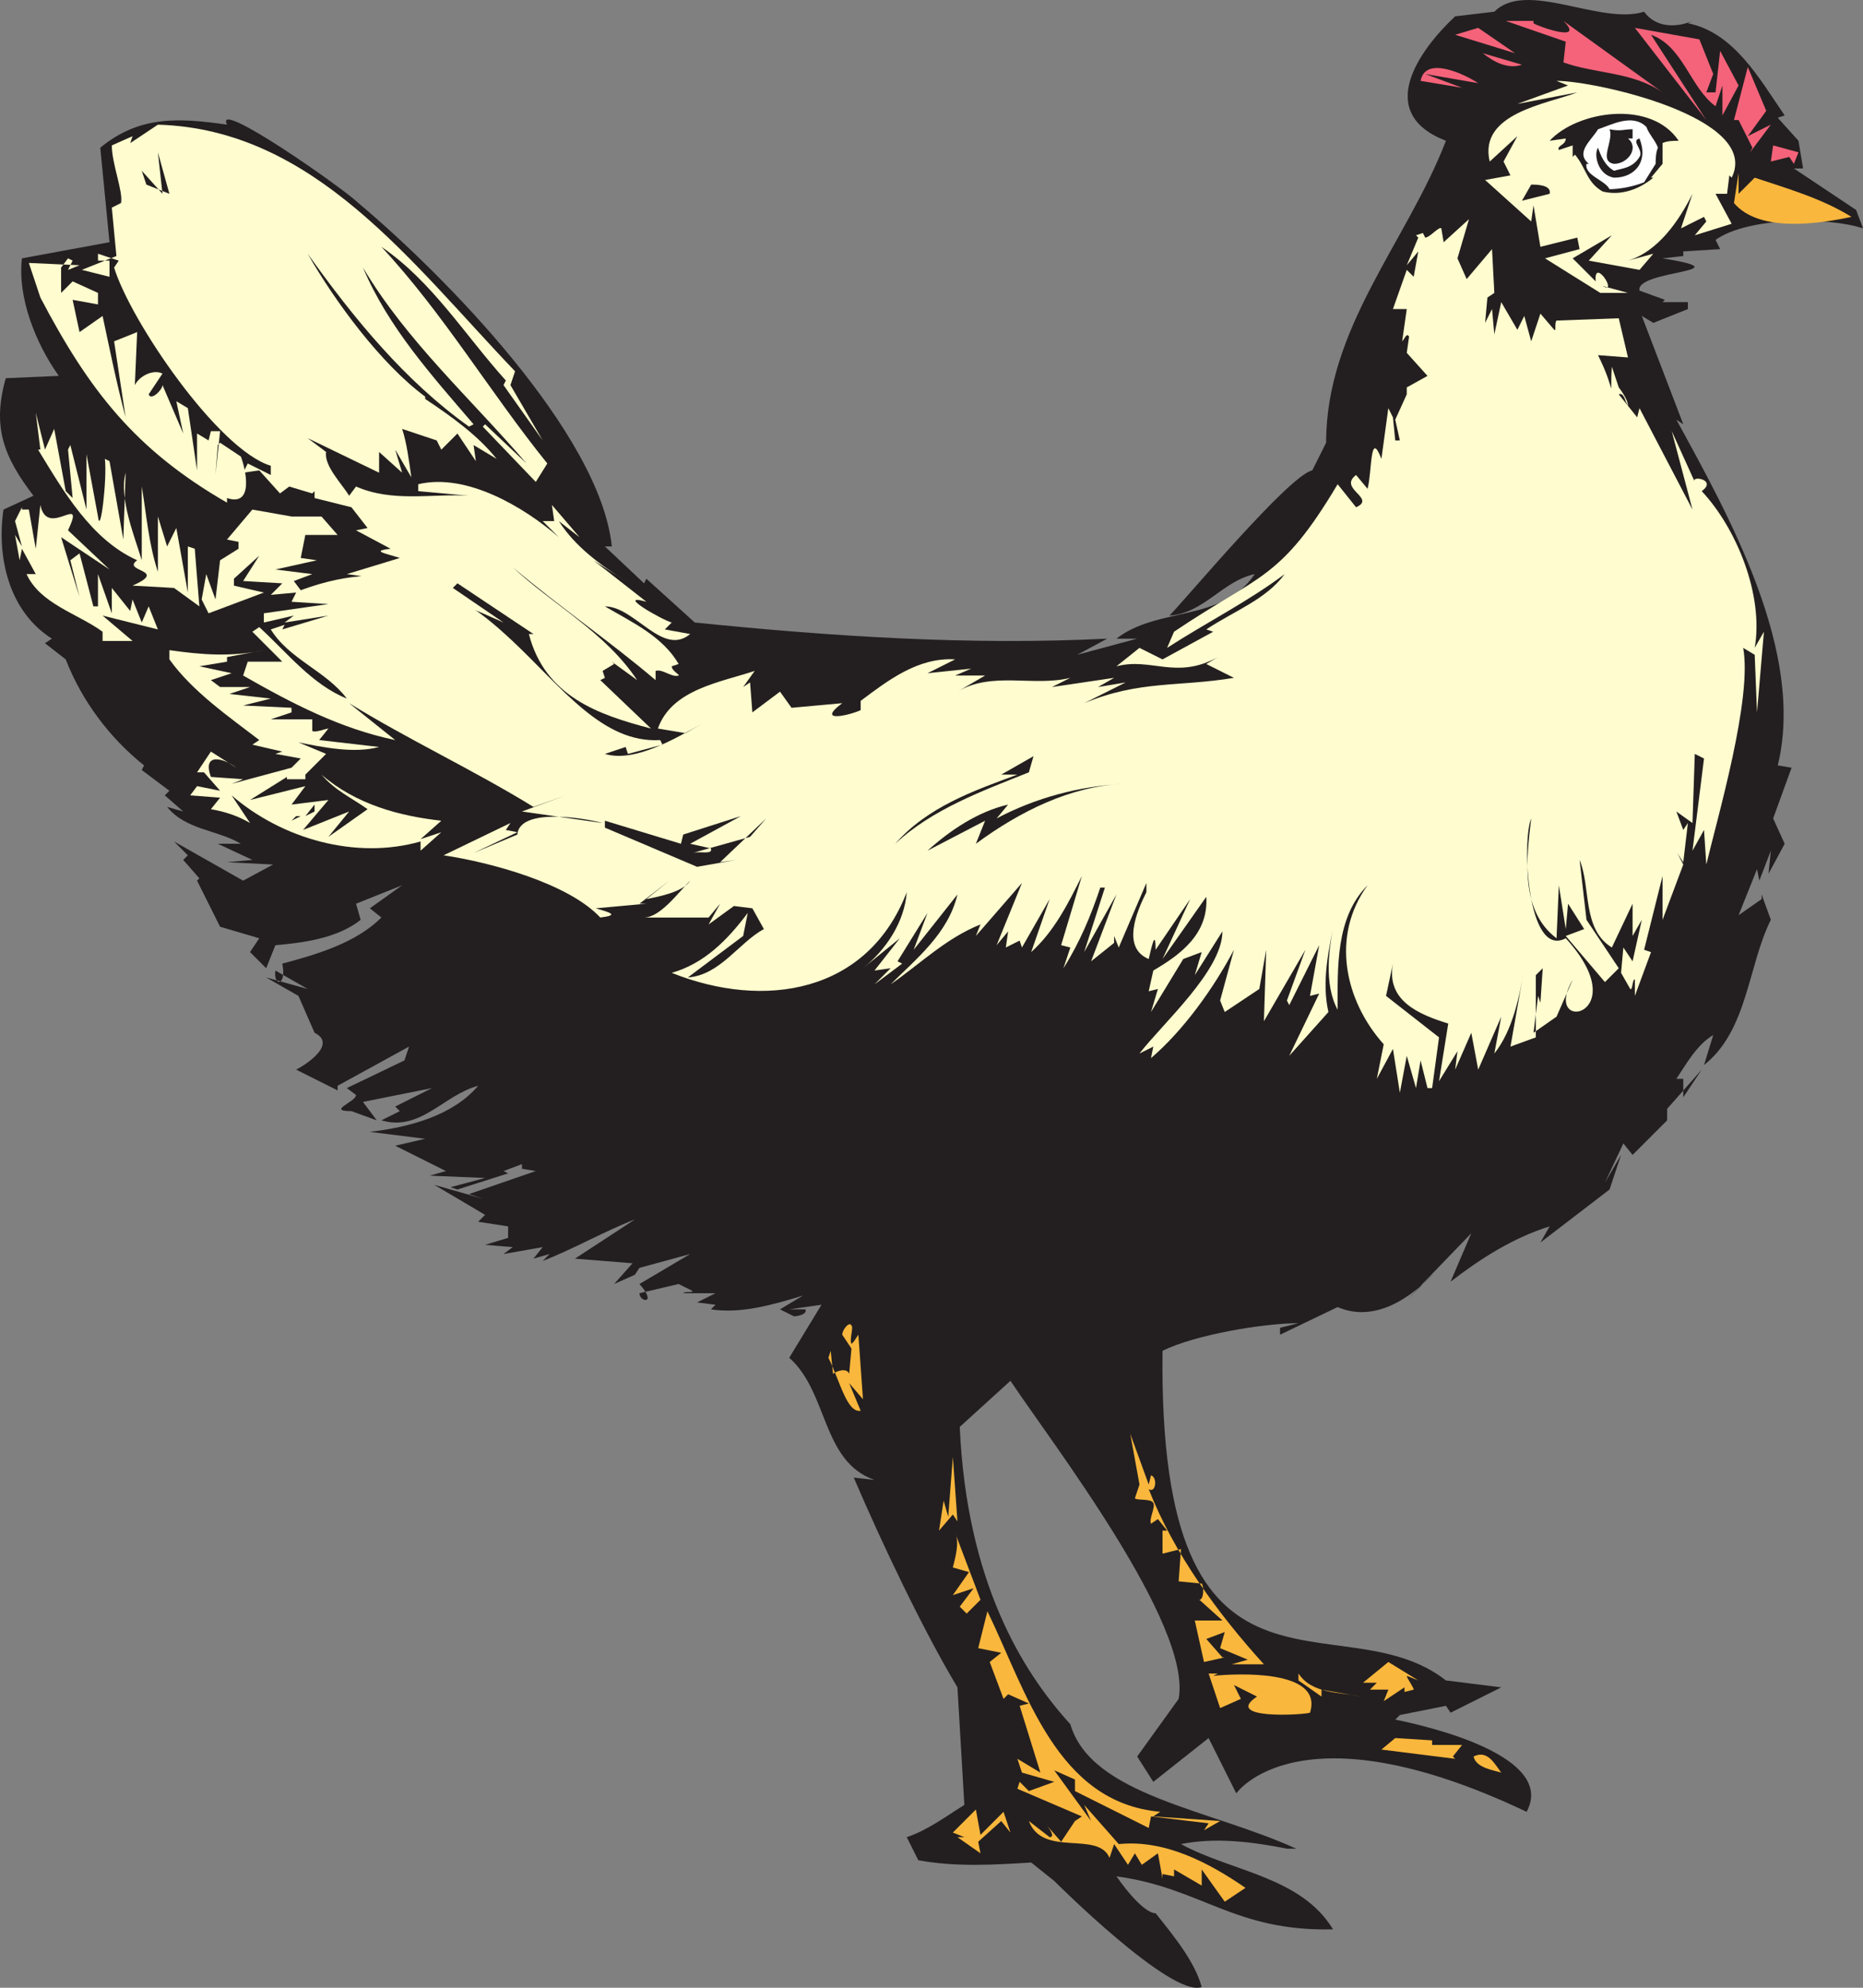
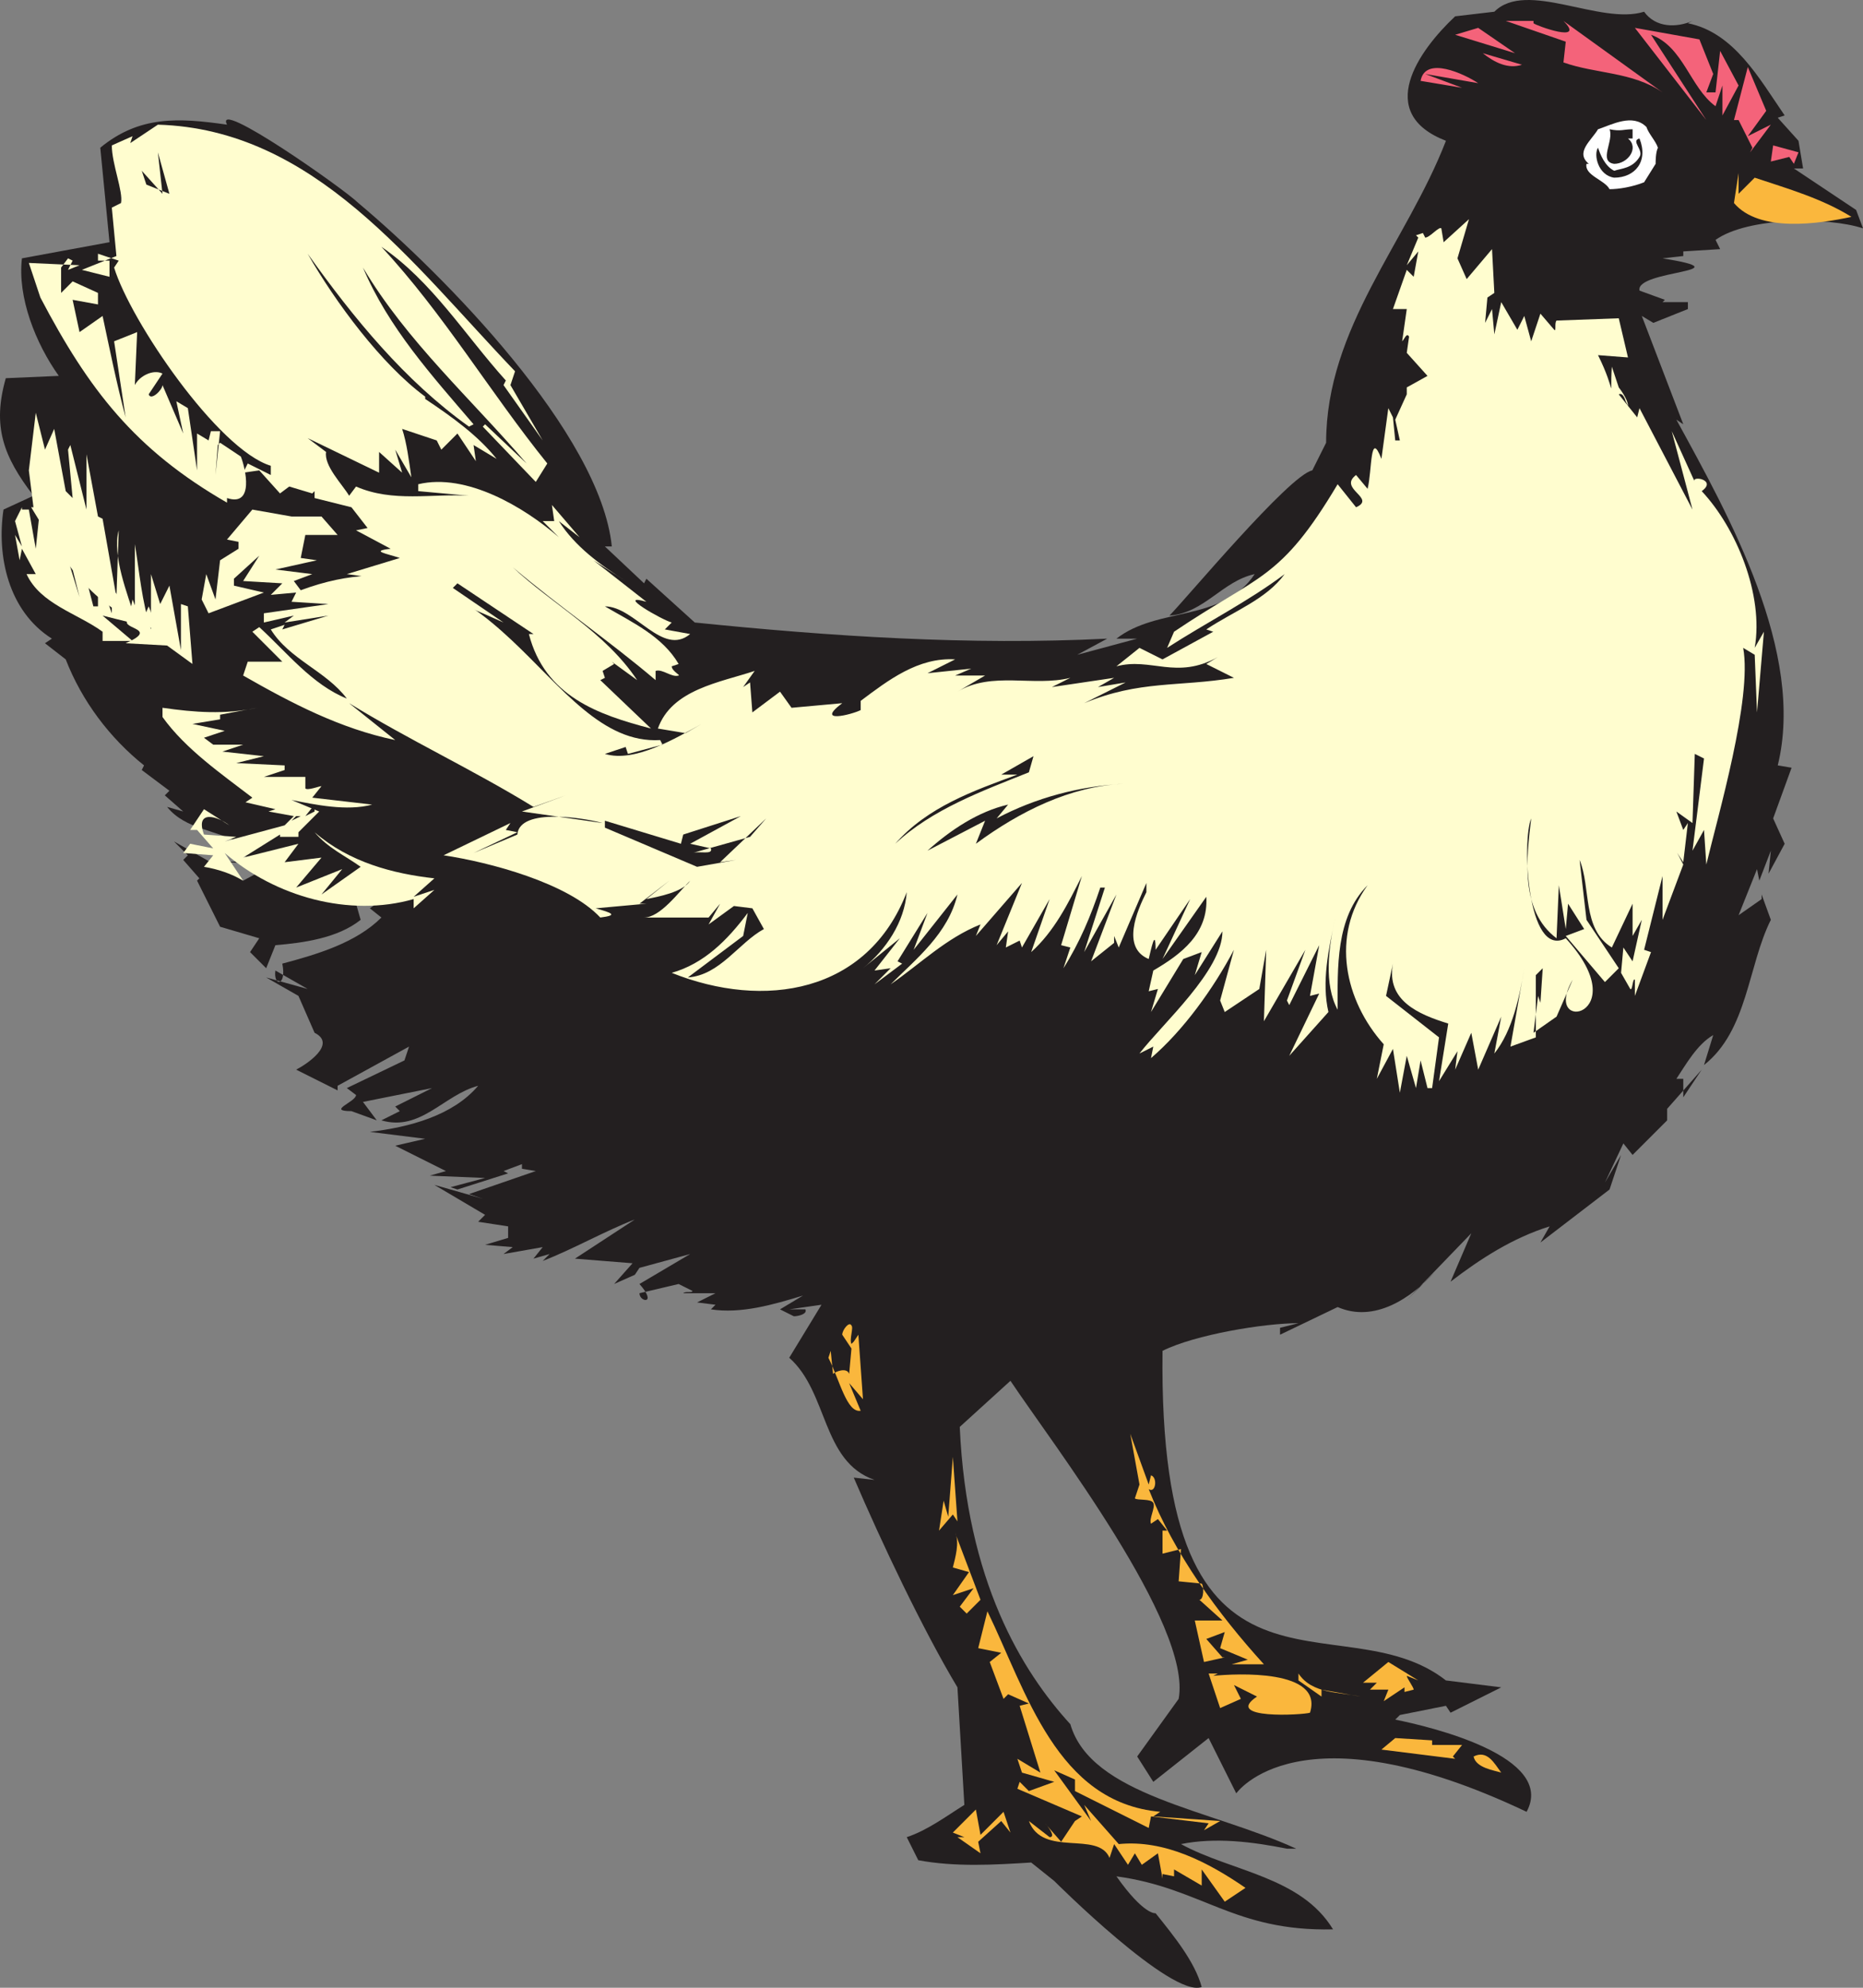
<svg xmlns="http://www.w3.org/2000/svg" width="606.389" height="646.823">
  <rect width="100%" height="100%" fill="#808080" stroke="none" />
  <path fill="#231f20" fill-rule="evenodd" d="m604.14 68.314-20.25-13.5h3l-1.5-9-6.75-7.5 2.25-.75c-8.25-12-16.5-27-31.5-30l1.5-.75c-5.25 2.25-12 2.25-15.75-3-14.25 4.5-38.25-10.5-48.75 0l-12.75 1.5c-12 11.25-26.25 31.5-3 40.5-12.75 33-39 60.75-39 98.25l-4.5 9c-7.5 1.5-41.25 42-46.5 47.25 11.25-.75 17.25-11.25 27.75-13.5-10.5 15.75-31.5 10.5-45 21h6.75l-19.5 5.25 9.75-5.25c-45 2.25-90-.75-134.25-5.25l-15.75-14.25-.75 1.5-12.75-12h2.25c-3.75-36.75-54.75-88.5-82.5-111.75-4.5-4.5-47.25-34.5-42.75-25.5-15.75-2.25-28.5-3-41.25 7.5l3 30.75-28.5 5.25c-1.5 12.75 4.5 27.75 12 38.25l-17.25.75c-4.5 15.75-.75 25.5 9 38.25l-9.75 4.5c-2.25 15 1.5 33 15.75 42l-2.25 1.5 6.75 5.25c5.25 13.5 14.25 25.5 25.5 34.5l-.75 1.5 9 6.75-1.5 1.5 6 5.25-5.25-1.5c6 7.5 16.5 7.5 24 12h-7.5l11.25 5.25-8.25.75 15 .75-9.75 5.25-22.5-12.75 4.5 4.5-1.5 1.5 5.25 6-.75.75 7.5 15 12.75 3.75-3 4.5 5.25 5.25 3-7.5c9-.75 20.25-2.25 27.75-8.25l-1.5-5.25 15-6-10.5 7.5 3.75 3c-8.25 8.25-21 12-32.25 15 1.5 7.5-3 7.5-2.25 2.25l10.5 6-13.5-3.75 10.5 6 5.25 12c7.5 3.75-3 10.5-6 12l13.5 6.75v-1.5l23.25-12.75-1.5 4.5-18.75 9 3 2.25c0 2.25-9.75 5.25-1.5 5.25l8.25 3-4.5-6 22.5-4.5-12 6 1.5 1.5-6 3c12.75 3.75 20.25-8.25 31.5-11.25-8.25 9.75-22.5 13.5-35.25 15l18 2.25-9.75 2.25 16.5 8.25-5.25 1.5 18 .75-11.25 3 2.25.75 16.5-5.25-1.5-.75 6-2.25v1.5l4.5.75-21.75 7.5 4.5 1.5-15.75-4.5 16.5 9.75-2.25 2.25 9.75 1.5v3.75l-7.5 2.25 9 .75-3 2.25 12.75-2.25-3 3.75 5.25-1.5-2.25 2.25c9.75-3.75 20.25-9.75 30-13.5l-19.5 12.75 18.75 1.5-6 6.75 6.75-3 1.5-2.25 16.5-4.5-16.5 9.75c6 6.75 0 6 0 3l12.75-3 4.5 2.25c0 .75-2.25 0-3 .75h10.5l-6 3 6 .75-1.5 1.5c9.75 1.5 20.25-1.5 30-4.5l-7.5 4.5 4.5 2.25c1.5 0 4.5-.75 3.75-2.25h-5.25l10.5-1.5-10.5 17.25c12.75 11.25 10.5 33.75 27.75 39.75l-6.75-.75c9 21 22.5 49.5 33.75 68.25l2.25 38.25c-6 3.75-12 8.25-18.75 10.5l3.75 7.5c12 2.25 24.75 1.5 36.75.75l7.5 6s38.25 38.25 48 34.5c-2.25-8.25-9-16.5-15-24 0 0-3.75.75-12.75-12 27.75 3.75 38.25 18 70.5 17.25-10.5-17.25-33-18.75-49.5-27.75 11.25-2.25 23.25-.75 34.5 1.5h3c-27.75-12.75-66.75-17.25-73.5-40.5-15.75-17.25-33.75-46.5-36-96.75l16.5-15c13.5 20.25 59.25 79.5 54.75 103.5l-13.5 18.75 5.25 8.25 18-14.25 9 18s20.25-29.25 94.5 6c9.75-18-31.5-27.75-42.75-30l1.5-1.5 15-3 1.5 2.25 16.5-8.25-18-2.25c-34.5-27-93.75 18-92.25-107.25 10.5-5.25 33-9 44.25-9l-6 1.5v2.25l18.75-9c12 5.25 24-3 31.5-11.25l-9 9 21-21.75-6.75 15.75c9.75-7.5 20.25-14.25 32.25-18l-3 5.25 22.5-17.25 3.75-11.25-5.25 9 6-12.75 3 3.75 11.25-11.25v-3.75l11.25-12.75-6 9v-6h-2.25c3-4.5 6.75-11.25 12-14.25l-3 9.75c14.25-11.25 14.25-32.25 21.75-47.25l-3-8.25v1.5l-7.5 5.25 6-15 .75 3.75 3.75-9.75-.75 7.5 5.25-9.75-3.75-8.25 6-16.5-4.5-.75c9-36.75-15.75-81-33-112.5l2.25 1.5-13.5-35.25 3.75 2.25 11.25-4.5v-2.25h-8.25l.75-.75-8.25-3c-1.5-6.75 35.25-6 7.5-10.5l6.75-.75v-1.5l12-.75-1.5-3c10.5-7.5 36.75-7.5 48-3.75l-2.25-6m-422.25 106.5.75.75-.75-.75" />
  <path fill="#231f20" fill-rule="evenodd" d="m78.39 123.064-1.5 2.25-11.25-12-.75 1.5-1.5-3.75c-1.5 0-3 3.75-3.75 3l-2.25-4.5c0-.75 1.5 1.5 2.25 1.5l.75-3-17.25-16.5 3 10.5v-5.25l7.5 15-.75-7.5 10.5 21-2.25-9.75 9 15-2.25-10.5 8.25 12.75v-6l8.25 13.5 1.5-4.5c2.25 5.25 4.5 13.5 9 17.25l-2.25-12.75 6 8.25.75-6.75c-8.25-4.5-12-15-21-18.75m61.5 12 1.5 3.75c-.75-1.5-.75-2.25-1.5-3.75m-76.5-87-1.5 1.5c14.25 24 42 43.5 51 69l-2.25-6.75 3-.75 6.75 15.75-3-10.5 2.25-1.5 10.5 21c-8.25-37.5-46.5-57-66.75-87.75m133.5 180.75-4.5-.75.75 2.25zm0 0" />
  <path fill="#231f20" fill-rule="evenodd" d="M130.14 137.314c-6.75-6.75-15-15-24.75-17.25l-3-7.5-5.25 1.5c0-11.25-9-18.75-16.5-26.25l-2.25-11.25-.75 4.5-6-4.5-3 8.25 12 8.25-5.25 6h7.5l-2.25 1.5 3.75 1.5 4.5 13.5-6.75-4.5c3.75 9 12.75 15.75 18 21.75l-3.75-13.5c6 8.25 10.5 16.5 15.75 24.75-6-8.25-6.75-18.75-13.5-26.25 7.5 7.5 12 15.75 18 24.75l-.75-9.75 10.5 11.25c2.25-.75 4.5-4.5 3.75-6.75" />
  <path fill="#231f20" fill-rule="evenodd" d="m70.14 86.314-3 4.5-1.5-13.5 1.5 1.5-7.5-15.75c.75 0 5.25 4.5 5.25 2.25l-7.5-15.75v9.75l2.25.75c.75 2.25-2.25 3.75-3.75 5.25h-.75l9 21v3.75l-4.5-6.75-.75.75-18.75-15 3.75 9.75v-5.25l3 6.75-.75 2.25 3.75-3.75c4.5 10.5 9.75 20.25 16.5 28.5l-9.75-20.25c10.5 6.75 11.25 21 18.75 30l-3.75-11.25 2.25-.75 11.25 20.25-7.5-16.5 3-3.75-6.75-2.25c2.25-4.5-2.25-12.75-3.75-16.5" />
  <path fill="#231f20" fill-rule="evenodd" d="M74.64 99.814s.75 0 .75-.75c-.75 0-.75.75-.75.75m81 90.75-3.75-.75c.75.75 3 1.5 3.75.75m-7.5-1.5.75.75.75-.75zm1.5 0 2.25.75c-.75-.75-1.5-.75-2.25-.75m37.5 220.5-2.25.75 2.25-.75m-95.25-252 2.25.75c-.75-.75-1.5-1.5-2.25-.75m-33-79.5c0-.75.75-1.5.75-2.25-.75.75-1.5 1.5-.75 2.25m252 141.75-4.5.75c1.5 0 3 0 4.5-.75m186 97.5h1.5v-5.25h-1.5v5.25m-22.5 24.75c0-2.25.75-3.75.75-6-.75 1.5-.75 3.75-.75 6m-93.75-8.25 2.25 1.5.75-1.5zm188.25-300 .75-6c-.75 1.5-1.5 3.75-.75 6m0 175.5h-2.25c.75.75 1.5 0 2.25 0m-37.5 103.5-.75 2.25c.75-.75.75-1.5.75-2.25m-61.5-234-1.5 3.75c.75-1.5.75-2.25 1.5-3.75m71.25 85.5 2.25-6.75 3 8.25c0-10.5-4.5-20.25-9-30l3.75 28.5m-58.5-78.75c-.75 1.5-1.5 3.75-1.5 5.25l1.5-5.25m63.75 80.25c-.75.75-.75 2.25-.75 3.75.75-1.5.75-3 .75-3.75m-63.75-80.25.75-.75-.75.75m-24.75 12h3c-1.5-1.5-1.5-4.5-.75-6.75-2.25 1.5-2.25 4.5-2.25 6.75m6.75-3.75c.75-3.75 2.25-7.5 3.75-11.25-3 3-5.25 7.5-3.75 11.25m-3 15.75c3 0-1.5-1.5 0-3.75l-1.5 1.5 1.5 2.25m-3 0 1.5-2.25c-.75.75-1.5.75-1.5 2.25" />
  <path fill="#fffdcf" fill-rule="evenodd" d="m550.89 165.814-6.75-25.5 7.5 16.5c-1.5-2.25 7.5-.75 2.25 3 11.25 12 20.25 33.75 17.25 51l3-5.25-2.25 26.25-.75-18.75-3.75-2.25c3 16.5-8.25 54.75-12 70.5l-.75-11.25-3.75 6.75 3.75-30-3-1.5-.75 22.5-5.25-3.75 2.25 6 1.5-2.25-1.5 12.75c-3-4.5-2.25-3.75 0 .75l-6.75 18v-14.25l-6 24 2.25.75-5.25 14.25v-5.25c-.75-.75-.75 3.75-1.5 3l-3-5.25.75-8.25 3 4.5 3-13.5-3 5.25v-10.5l-6.75 14.25c-9.75-6-6.75-19.5-10.5-28.5l2.25 19.5 10.5 15.75-4.5 4.5-12.75-15 6-2.25-5.25-8.25-.75 8.25-2.25-14.25-.75 17.25c-12-9-9.75-26.25-8.25-39-3 6.75-1.5 45.75 11.25 39 23.25 25.5-8.25 31.5 2.25 13.5l-5.25 12-7.5 5.25 1.5-12 .75 2.25.75-11.25-2.25 2.25v20.25l-8.25 3 4.5-25.5c-1.5 9-3.75 20.25-9.75 27.75l2.25-12-7.5 17.25-2.25-12-5.25 12 .75-6-6 9.75 3-18.75c-9.75-3-20.25-7.5-18-19.5l-2.25 10.5 17.25 13.5-2.25 16.5h-1.5l-2.25-9-1.5 9-3-10.5-2.25 12-2.25-14.25-5.25 9.75 2.25-11.25c-12.75-14.25-17.25-35.25-5.25-51.75-10.5 10.5-9.75 27-9.75 40.5-4.5-8.25-3-20.25-.75-30-2.25 10.5-4.5 21-2.25 30.75l-12.75 14.25 9.75-20.25-3 .75 3-16.5-9.75 19.5-.75-1.5 6-16.5-13.5 23.25.75-23.25-2.25 12.75-11.25 7.5-1.5-3.75 4.5-16.5c-6.75 12.75-16.5 26.25-27 35.25l.75-3.75-4.5 2.25c7.5-9.75 27-27 27-39.75l-9 14.25 2.25-7.5-6 2.25-10.5 17.25 2.25-7.5-3 .75 1.5-6.75c9-5.25 18-12 17.25-24l-14.25 20.25 9-19.5-11.25 16.5c0-7.5-1.5 0-2.25 3-9-3.75-3.75-15.75-.75-21.75v-3l-9 21-1.5-3.75v2.25l-7.5 6 8.25-21.75-10.5 18.75 6.75-21h-1.5c-3 9-6.75 18-12 26.25l2.25-6.75-3-.75 6.75-22.5c-4.5 9-9 18-16.5 24.75l6-17.25-9 15.75-.75-2.25-4.5 2.25.75-5.25-3.75 4.5 8.25-20.25-15 17.25 1.5-3.75c-11.25 4.5-19.5 12.75-29.25 19.5 8.25-8.25 18.75-16.5 21.75-29.25l-14.25 18 4.5-12-9.75 15.75 1.5.75-9 6.75 5.25-5.25-5.25.75 8.25-10.5-12 9.75c7.5-6 13.5-15 14.25-24.75-12.75 33-46.5 38.25-76.5 26.25 10.5-3 18-10.5 24.75-19.5l-1.5 7.5-18 13.5c10.5-.75 16.5-11.25 24.75-15.75l-3.75-6.75-6-.75-8.25 6 3.75-6.75-3.75 4.5h-21c5.25 0 11.25-8.25 15-12-2.25 3.75-10.5 5.25-14.25 6l7.5-6-9.75 7.5h2.25l-16.5 1.5c5.25 1.5 7.5 2.25 1.5 3-10.5-11.25-36-18-51-20.25l21.75-10.5-1.5 2.25 3.75.75-14.25 6.75 14.25-6c.75-9 22.5-5.25 27.75-3.75l-26.25-3.75 14.25-5.25-10.5 3.75c-19.5-12-40.5-21.75-60-33.75l15 12c-18-3.75-33.75-12-49.5-21l1.5-4.5h11.25l-9.75-9.75 2.25-1.5c9 8.25 17.25 18.75 28.5 23.25-6.75-9-18.75-12.75-24.75-22.5l4.5-1.5-.75 1.5 15-4.5-14.25 2.25 3-2.25-9.75 2.25v-3l21-3-12-.75 1.5-3-8.25.75 3.75-3.75-12.75-.75 5.25-8.25-8.25 7.5v2.25l9.75 2.25-18 6.75-2.25-4.5 1.5-8.25 3 8.25 1.5-12.75 6-3.75v-2.25l-3.75-.75 8.25-9.75 12.75 2.25h9.75l5.25 6h-10.5l-1.5 7.5 5.25.75-13.5 3 12 1.5-6 2.25 2.25 3c64.5-24 79.5 51 117 48.75l.75 1.5-11.25 3-.75-2.25-6.75 2.25c9.75 3 23.25-5.25 31.5-9.75l-5.25 3-9-1.5c4.5-12.75 20.25-15 31.5-18.75l-3.75 5.25 2.25-1.5.75 9.75 9-6.75 3.75 5.25 16.5-1.5c-9 6.75 3 3.75 6 2.25v-3c9-6.75 18.75-14.25 30.75-13.5l-9 4.5 14.25-1.5-5.25 2.25h9.75l-9 5.25c11.25-6.75 24.75-1.5 36.75-4.5l-6 3 20.25-3-5.25 3 9-1.5-13.5 6.75c18-7.5 30.75-5.25 48.75-8.25l-9-4.5 3.75-2.25c-13.5 7.5-21.75 0-33 3l7.5-6 7.5 3.75 16.5-9-2.25-.75c9-6 19.5-9.75 25.5-18-12 9-25.5 15.75-38.25 24l2.25-5.25c27.75-18.75 34.5-16.5 53.25-48l6 7.5c6.75-3-6-6 0-10.5l3.75 4.5c1.5-6 .75-19.5 4.5-9.75l2.25-16.5 1.5 3 .75 7.5h1.5l-1.5-6.75 3.75-8.25v-2.25l6.75-3.75-6.75-7.5.75-5.25c-.75-1.5-1.5.75-2.25 1.5l1.5-10.5h-4.5l4.5-12.75 2.25 2.25 1.5-8.25-3.75 4.5 3.75-9-.75-.75 2.25-.75.75 1.5c1.5 0 4.5-3.75 5.25-3l.75 4.5 8.25-7.5-3.75 12.75 3 6.75 8.25-9.75.75 14.25-2.25 1.5-.75 8.25 2.25-4.5.75 8.25 2.25-10.5 5.25 9 2.25-4.5 2.25 8.25 3-9 4.5 5.25c.75.75 0-2.25.75-3l20.25-.75 3 12.75-9.75-.75c6 12 3.75 15 4.5 3.75l2.25 6.75s3 3.75 3 6l-.75-1.5s-.75-3-2.25-2.25l6 7.5.75-3 17.25 33" />
  <path fill="#fffdcf" fill-rule="evenodd" d="m220.89 216.064-2.25.75c0 1.5 3 3 2.25 3-2.25.75-5.25-2.25-7.5-1.5v3c-15-12.75-31.5-24-46.5-36.75 12.75 12 30 21 40.5 36.75l-8.25-6 .75.75-3.75 2.25.75 2.25-1.5.75 16.5 15.75c-17.25-4.5-34.5-10.5-39.75-30.75h1.5l-24.75-16.5-1.5 1.5 16.5 11.25c-16.5-7.5-32.25-13.5-51-15.75l17.25-5.25c-4.5-1.5-9.75-2.25-3-3l-11.25-6 3.75-.75-5.25-6.75-12-3v-2.25l-.75.75-7.5-2.25-3 2.25-6.75-7.5-5.25.75 1.5-3 7.5 3.75v-3c-17.25-5.25-45.75-47.25-51-64.5l1.5-2.25-6.75-2.25v2.25h3.75v5.25l-9-2.25 11.25-4.5-1.5-15.75 3-1.5c.75-3.75-3-12.75-3-18.75l6.75-3-.75 2.25 9-6c51 1.5 82.5 45 116.25 80.25l-1.5 4.5 10.5 18-12.75-18 .75-1.5c-13.5-15-24-32.25-40.5-43.5 20.25 21.75 35.25 47.25 54 70.5l-3.75 6-17.25-18 .75-.75 13.5 12.75c-18-21-39-39.75-53.25-63.75 8.25 19.5 22.5 35.25 36 51l-1.5.75c-21-15-37.5-35.25-52.5-56.25 9 15.75 24 36 38.25 46.5v.75c9 6 17.25 12 23.25 19.5l-7.5-4.5.75 5.25-6-9-5.25 5.25-1.5-3-11.25-3.75c1.5 4.5 2.25 10.5 3 15.75l-5.25-9 2.25 7.5-7.5-6.75v6.75l-23.25-11.25 6 4.5c-.75 4.5 5.25 10.5 7.5 14.25l2.25-3c12 5.25 24.75 2.25 36.75 3l-16.5-1.5v-2.25c15.75-3.75 34.5 7.5 45.75 17.25l-5.25-5.25h3.75l-.75-5.25 9 10.5-6.75-5.25c5.25 8.25 13.5 14.25 21.75 19.5l-10.5-6.75 17.25 13.5c-10.5-3 5.25 6 8.25 6.75l-2.25 2.25 8.25 1.5c-9 7.5-18-9-27.75-9 9 5.25 18.75 9.75 24 18.75" />
  <path fill="#231f20" fill-rule="evenodd" d="m4.14 125.314 15-2.25 2.25 3.75h-2.25l1.5 1.5c-6-1.5-11.25-3-16.5-3" />
  <path fill="#fffdcf" fill-rule="evenodd" d="m33.39 200.314 9.75 8.25h-9.75v-3c-8.25-6-20.25-9-24.75-18.75h3l-4.5-8.25-.75 3.75-1.5-8.25 2.25 3.75-2.25-8.25 2.25-4.5v.75h2.25l2.25 12.75 1.5-14.25c2.25 11.25 15-4.5 9 8.25l13.5 12.75-15.75-10.5 6 19.5-3-12 3-2.25 4.5 17.25h1.5v-10.5l4.5 12.75v-8.25l6 7.5.75-3.75 3 7.5 2.25-5.25 3 7.5-18-4.5" />
  <path fill="#231f20" fill-rule="evenodd" d="m346.89 601.564 9.75 2.25c1.5 1.5.75 8.25 1.5 6 6.75 6 15 12 20.25 20.25l-12.75-2.25 2.25-6h-8.25c-3.75-2.25-5.25-7.5-6.75-11.25l-3.75-.75-4.5-6.75 2.25-1.5" />
  <path fill="#f4637a" fill-rule="evenodd" d="m568.89 21.814 6 14.25-6 8.25 7.5-3.75-6.75 9 .75-1.5-4.5-9h-1.5l4.5-17.25" />
  <path fill="#fab73d" fill-rule="evenodd" d="m564.39 66.064 1.5-9.75v6.75l5.25-5.25c11.25 3.75 21.75 6.75 31.5 12.75-10.5 2.25-30 5.25-38.25-4.5" />
  <path fill="#f4637a" fill-rule="evenodd" d="M499.14 6.814v.75c.75.75 17.25 6.75 9.75-.75l32.25 23.25c-9.75-6.75-21.75-6-32.25-9.75l.75-6.75-19.5-6.75h9m54 6 4.5 11.25-2.25 6h3l1.5-13.5 6 11.25-5.25 9.75v-9.75l-2.25 6.75c-8.25-6-10.5-19.5-21-23.25l18 27.75-23.25-30 21 3.75m-79.5-1.5 7.5-2.25 12 8.25zm21.75 9.75c-4.5 1.5-9-.75-12.75-3.75l12.75 3.75m-14.25 6-17.25-3 12 4.5-13.5-2.25c1.5-8.25 14.25-2.25 18.75.75" />
-   <path fill="#fffdcf" fill-rule="evenodd" d="m563.64 57.814-.75-.75-.75 6h-3.75l5.25 9.75-12 3.75 3.75-4.5-.75-1.5-7.5 3.75 3.75-11.25c-4.5 9-11.25 18.75-21 21.75l8.25-2.25-4.5 5.25-16.5-3 7.5-8.25-12.75 7.5 7.5 7.5c-.75-8.25 7.5 4.5 2.25 1.5l8.25 2.25h-9l-18-11.25 11.25-3-.75-3.75-12 3-2.25-13.5-.75 5.25-15-13.5 8.25-1.5-2.25-4.5 4.5-8.25-9 8.25c-3.75-15.75 18.75-18.75 28.5-22.5l-19.5 3.75 16.5-6-3.75-1.5c12.75 0 66.75 12 57 31.5" />
  <path fill="#f4637a" fill-rule="evenodd" d="m461.64 27.814 10.5 4.5-10.5-4.5m123.75 21.75-1.5 3.75-1.5-2.25-6 1.5.75-5.25 8.25 2.25" />
  <path fill="#231f20" fill-rule="evenodd" d="m55.14 63.064-7.5-3-1.5-4.5 6.75 7.5-1.5-13.5 3.75 13.5m449.25 0-9 2.25 3-5.25c1.5 0 6.75 0 6 3" />
-   <path fill="#fffdcf" fill-rule="evenodd" d="m25.89 86.314-3.75 1.5 1.5-3-1.5-.75-2.25 3v8.25l3.75-3.75 8.25 3.75v3.75l-8.25-1.5 2.25 10.5 7.5-5.25c2.25 10.5 4.5 21.75 7.5 33l-3.75-24.75 7.5-3-.75 17.25c1.5-3 6-5.25 9-3.75l-4.5 6.75c.75 2.25 4.5-1.5 4.5-3l6.75 15.75-2.25-10.5 3.75 2.25 3 20.25v-12l3.75 2.25.75-3h3l-1.5 14.25.75-9.75.75-.75 6.75 4.5c1.5 3.75 4.5 16.5-4.5 13.5v1.5c-30-17.25-45-36.75-60.75-66.75l-3.75-11.25 16.5.75m-14.25 48 3 12 3-6.75 3.75 20.25 2.25 2.25-1.5-15.75.75-1.5 5.25 21v-18l3.75 20.25c.75 6.75 3-12 2.25-18.75l1.5.75 4.5 25.5.75-21.75c-2.25 8.25 3 21 5.25 28.5v-24c1.5 9 2.25 18.75 5.25 27.75v-18l3 9.75 3-6 3.75 21v-15l2.25.75 1.5 18.75-8.25-6-13.5-.75c12-5.25-3.75-4.5 1.5-8.25-15-6.75-24-22.5-32.25-36h.75l-1.5-12m74.25 77.25-12 2.25v1.5l-9 1.5 10.5 2.25-6.75 2.25 3 2.25h9.75l-6.75 2.25 13.5 1.5-9 2.25 15.75.75v1.5l-6.75 2.25h13.5v3.75c.75.75 4.5-.75 5.25-.75l-3 3.75 19.5 2.25c-8.25 2.25-18.75 0-26.25-1.5l9 3.75-6.75 6.75v1.5h-6v-.75l-12 7.5 18-4.5-4.5 6 12-1.5-8.25 9.75 15-6-6.75 8.25 12.75-9c-5.25-3.75-10.5-6-15-11.25 11.25 9.75 25.5 13.5 39 15l-6.75 6 6.75-2.25-6.75 6v-3c-21 6-45-.75-61.5-15l6 9c-3.75-2.25-8.25-3.75-12.75-4.5l3-3.75-9.75-.75 2.25-3 7.5 1.5-5.25-6h-2.25l4.5-6.75 8.25 5.25c-3.75-3-11.25-5.25-8.25 3l10.5.75-3.75 1.5 19.5-5.25 3-3-8.25-1.5 2.25-.75-9.75-2.25 2.25-1.5c-9.75-7.5-21.75-15.75-29.25-26.25v-3c10.5 1.5 20.25 2.25 30.75 0" />
+   <path fill="#fffdcf" fill-rule="evenodd" d="m25.89 86.314-3.75 1.5 1.5-3-1.5-.75-2.25 3v8.25l3.75-3.75 8.25 3.75v3.75l-8.25-1.5 2.25 10.5 7.5-5.25c2.25 10.5 4.5 21.75 7.5 33l-3.75-24.75 7.5-3-.75 17.25c1.5-3 6-5.25 9-3.75l-4.5 6.75c.75 2.25 4.5-1.5 4.5-3l6.75 15.75-2.25-10.5 3.75 2.25 3 20.25v-12l3.75 2.25.75-3h3l-1.5 14.25.75-9.75.75-.75 6.75 4.5c1.5 3.75 4.5 16.5-4.5 13.5v1.5c-30-17.25-45-36.75-60.75-66.75l-3.75-11.25 16.5.75m-14.25 48 3 12 3-6.75 3.75 20.25 2.25 2.25-1.5-15.75.75-1.5 5.25 21v-18l3.75 20.25l1.5.75 4.5 25.5.75-21.75c-2.25 8.25 3 21 5.25 28.5v-24c1.5 9 2.25 18.75 5.25 27.75v-18l3 9.75 3-6 3.75 21v-15l2.25.75 1.5 18.75-8.25-6-13.5-.75c12-5.25-3.75-4.5 1.5-8.25-15-6.75-24-22.5-32.25-36h.75l-1.5-12m74.25 77.25-12 2.25v1.5l-9 1.5 10.5 2.25-6.75 2.25 3 2.25h9.75l-6.75 2.25 13.5 1.5-9 2.25 15.75.75v1.5l-6.75 2.25h13.5v3.75c.75.75 4.5-.75 5.25-.75l-3 3.75 19.5 2.25c-8.25 2.25-18.75 0-26.25-1.5l9 3.75-6.75 6.75v1.5h-6v-.75l-12 7.5 18-4.5-4.5 6 12-1.5-8.25 9.75 15-6-6.75 8.25 12.75-9c-5.25-3.75-10.5-6-15-11.25 11.25 9.75 25.5 13.5 39 15l-6.75 6 6.75-2.25-6.75 6v-3c-21 6-45-.75-61.5-15l6 9c-3.75-2.25-8.25-3.75-12.75-4.5l3-3.75-9.75-.75 2.25-3 7.5 1.5-5.25-6h-2.25l4.5-6.75 8.25 5.25c-3.75-3-11.25-5.25-8.25 3l10.5.75-3.75 1.5 19.5-5.25 3-3-8.25-1.5 2.25-.75-9.75-2.25 2.25-1.5c-9.75-7.5-21.75-15.75-29.25-26.25v-3c10.5 1.5 20.25 2.25 30.75 0" />
  <path fill="#231f20" fill-rule="evenodd" d="M334.89 251.314c-15 6-31.5 12-43.5 23.25 10.5-12 25.5-17.25 39.75-22.5h-5.25l10.5-6-1.5 5.25m30.75 3.75c-17.25.75-33.75 9-48 19.5l3-7.5-18.75 9.75c7.5-6.75 16.5-12.75 26.25-15l-3.75 4.5c12.75-6.75 27-10.5 41.25-11.25m-266.25 10.5 3-3.75v2.25zm-4.5 1.5 1.5-1.5h1.5zm146.25-1.5-16.5 9 6.75 1.5c.75 2.25-3.75.75-6 1.5l18.75-5.25 5.25-6-15 14.25 5.25-.75-12.75 2.25-30-12.75v-2.25l24.75 7.5.75-3 18.75-6" />
  <path fill="#fab73d" fill-rule="evenodd" d="m279.39 434.314 1.5 21-4.5-5.25 3.75 9c-4.5.75-6.75-9.75-10.5-17.25l.75-2.25.75 7.5c.75-.75 4.5-2.25 5.25 0l.75-8.25-3-4.5c0-1.5 2.25-4.5 3-3 .75.75-.75 4.5 0 6l.75-.75 1.5-2.25m94.5 48.75.75-3c2.25.75 1.5 6-.75 4.5 8.25 21 22.5 40.5 37.5 57h-10.5l5.25-1.5-9-3.75 1.5-5.25-6 2.25 5.25 6h.75l-6.75 1.5-3-13.5h9l-7.5-6.75c1.5 0 1.5-4.5.75-5.25l-7.5-.75.75-10.5-6 1.5v-7.5h1.5l-3-3.75-2.25 1.5c-.75-1.5 1.5-5.25.75-6.75s-5.25-.75-6-1.5l1.5-4.5-3-16.5 6 16.5m-62.25 12-1.5-2.25-4.5 5.25 1.5-9.75 1.5 5.25 1.5-19.5 1.5 21m7.5 25.5-4.5 4.5-2.25-2.25 4.5-6-6.75 2.25 5.25-7.5-5.25-1.5c.75-3 2.25-8.25.75-11.25l8.25 21.75m58.5 69-2.25 1.5 21.75 1.5-5.25 3 1.5-2.25-18.75-2.25-.75 3.75-24-12v-3.75l-6.75-3 12 16.5-2.25-5.25 11.25 12.75c15-1.5 29.25 6 41.25 14.25l-6.75 4.5-7.5-10.5v5.25l-9-5.25v2.25l-3.75-.75v1.5l-1.5-8.25-5.25 3.75-2.25-3.75-2.25 3.75-4.5-6.75-1.5 4.5c-3.75-9-21.75 0-26.25-12l6.75 5.25c2.25 0-.75-3.75-1.5-4.5l5.25 6 4.5-6.75 2.25-1.5-21-9 .75-2.25 3 3 8.25-3-10.5-3-1.5-4.5 7.5 4.5-6.75-21.75 3-.75-6.75-3-1.5 1.5-4.5-12 3.75-3-7.5-1.5 3-12c12.75 26.25 22.5 62.25 56.25 65.25m84-42.75-3.75-1.5c0 .75 2.25 3.75 2.25 4.5l-3 .75v-1.5l-6.75 4.5 1.5-3.75h-6l2.25-2.25h-4.5l8.25-6.75 9.75 6m-66.75-1.5c7.5-.75 36-2.25 31.5 12-2.25.75-28.5 2.25-17.25-5.25l-7.5-3.75 2.25 4.5-6.75 3-3.75-11.25h3l-1.5.75" />
  <path fill="#fab73d" fill-rule="evenodd" d="m442.89 552.064-12.75-2.25v2.25l-7.5-5.25v-2.25c4.5 6.75 13.5 6 20.25 7.5m23.25 15.75h9.75l-3 3.75.75.75-24-3 4.5-3.75 12 .75v1.5m22.5 9c-2.25-.75-8.25-1.5-9-5.25 4.5-2.25 6.75 2.25 9 5.25m-169.5 20.25 7.5-7.5 2.25 6.75-3-3.75-7.5 6.75.75 3.75-7.5-5.25h2.25l-3.75-1.5 7.5-7.5 1.5 8.25" />
  <path fill="#231f20" fill-rule="evenodd" d="M541.14 53.314v-6.75c1.5-.75 3.75-.75 5.25-.75-9-13.5-33-9.75-42 0l5.25-.75c0 2.25-3 2.25-2.25 3.75l4.5-1.5v3.75l.75-.75c3.75 4.5 3.75 9 9 12 6 1.5 12-.75 16.5-4.5h-1.5.75l3.75-4.5" />
  <path fill="#fff" fill-rule="evenodd" d="M535.14 59.314c-3.75 1.5-8.25 2.25-11.25 2.25-1.5-3-8.25-4.5-7.5-8.25h.75c-4.5-3.75.75-7.5 3-11.25 4.5-1.5 11.25-5.25 15.75-.75.75 2.25 3 4.5 3.75 6.75-.75 1.5-.75 4.5-.75 5.25l-3.75 6" />
  <path fill="#231f20" fill-rule="evenodd" d="M531.39 42.064v3h-1.5c3.75 3 0 8.25-4.5 8.25-5.25-.75 0-7.5-1.5-11.25 3.75.75 4.5 0 7.5 0" />
  <path fill="#231f20" fill-rule="evenodd" d="M525.39 57.814c-5.25-.75-6.75-7.5-5.25-9.75.75 2.25 2.25 6 5.25 7.5 2.25-.75 6-.75 8.25-4.5 1.5-2.25-3-5.25 0-6 3 7.5-1.5 12.75-8.25 12.75" />
</svg>